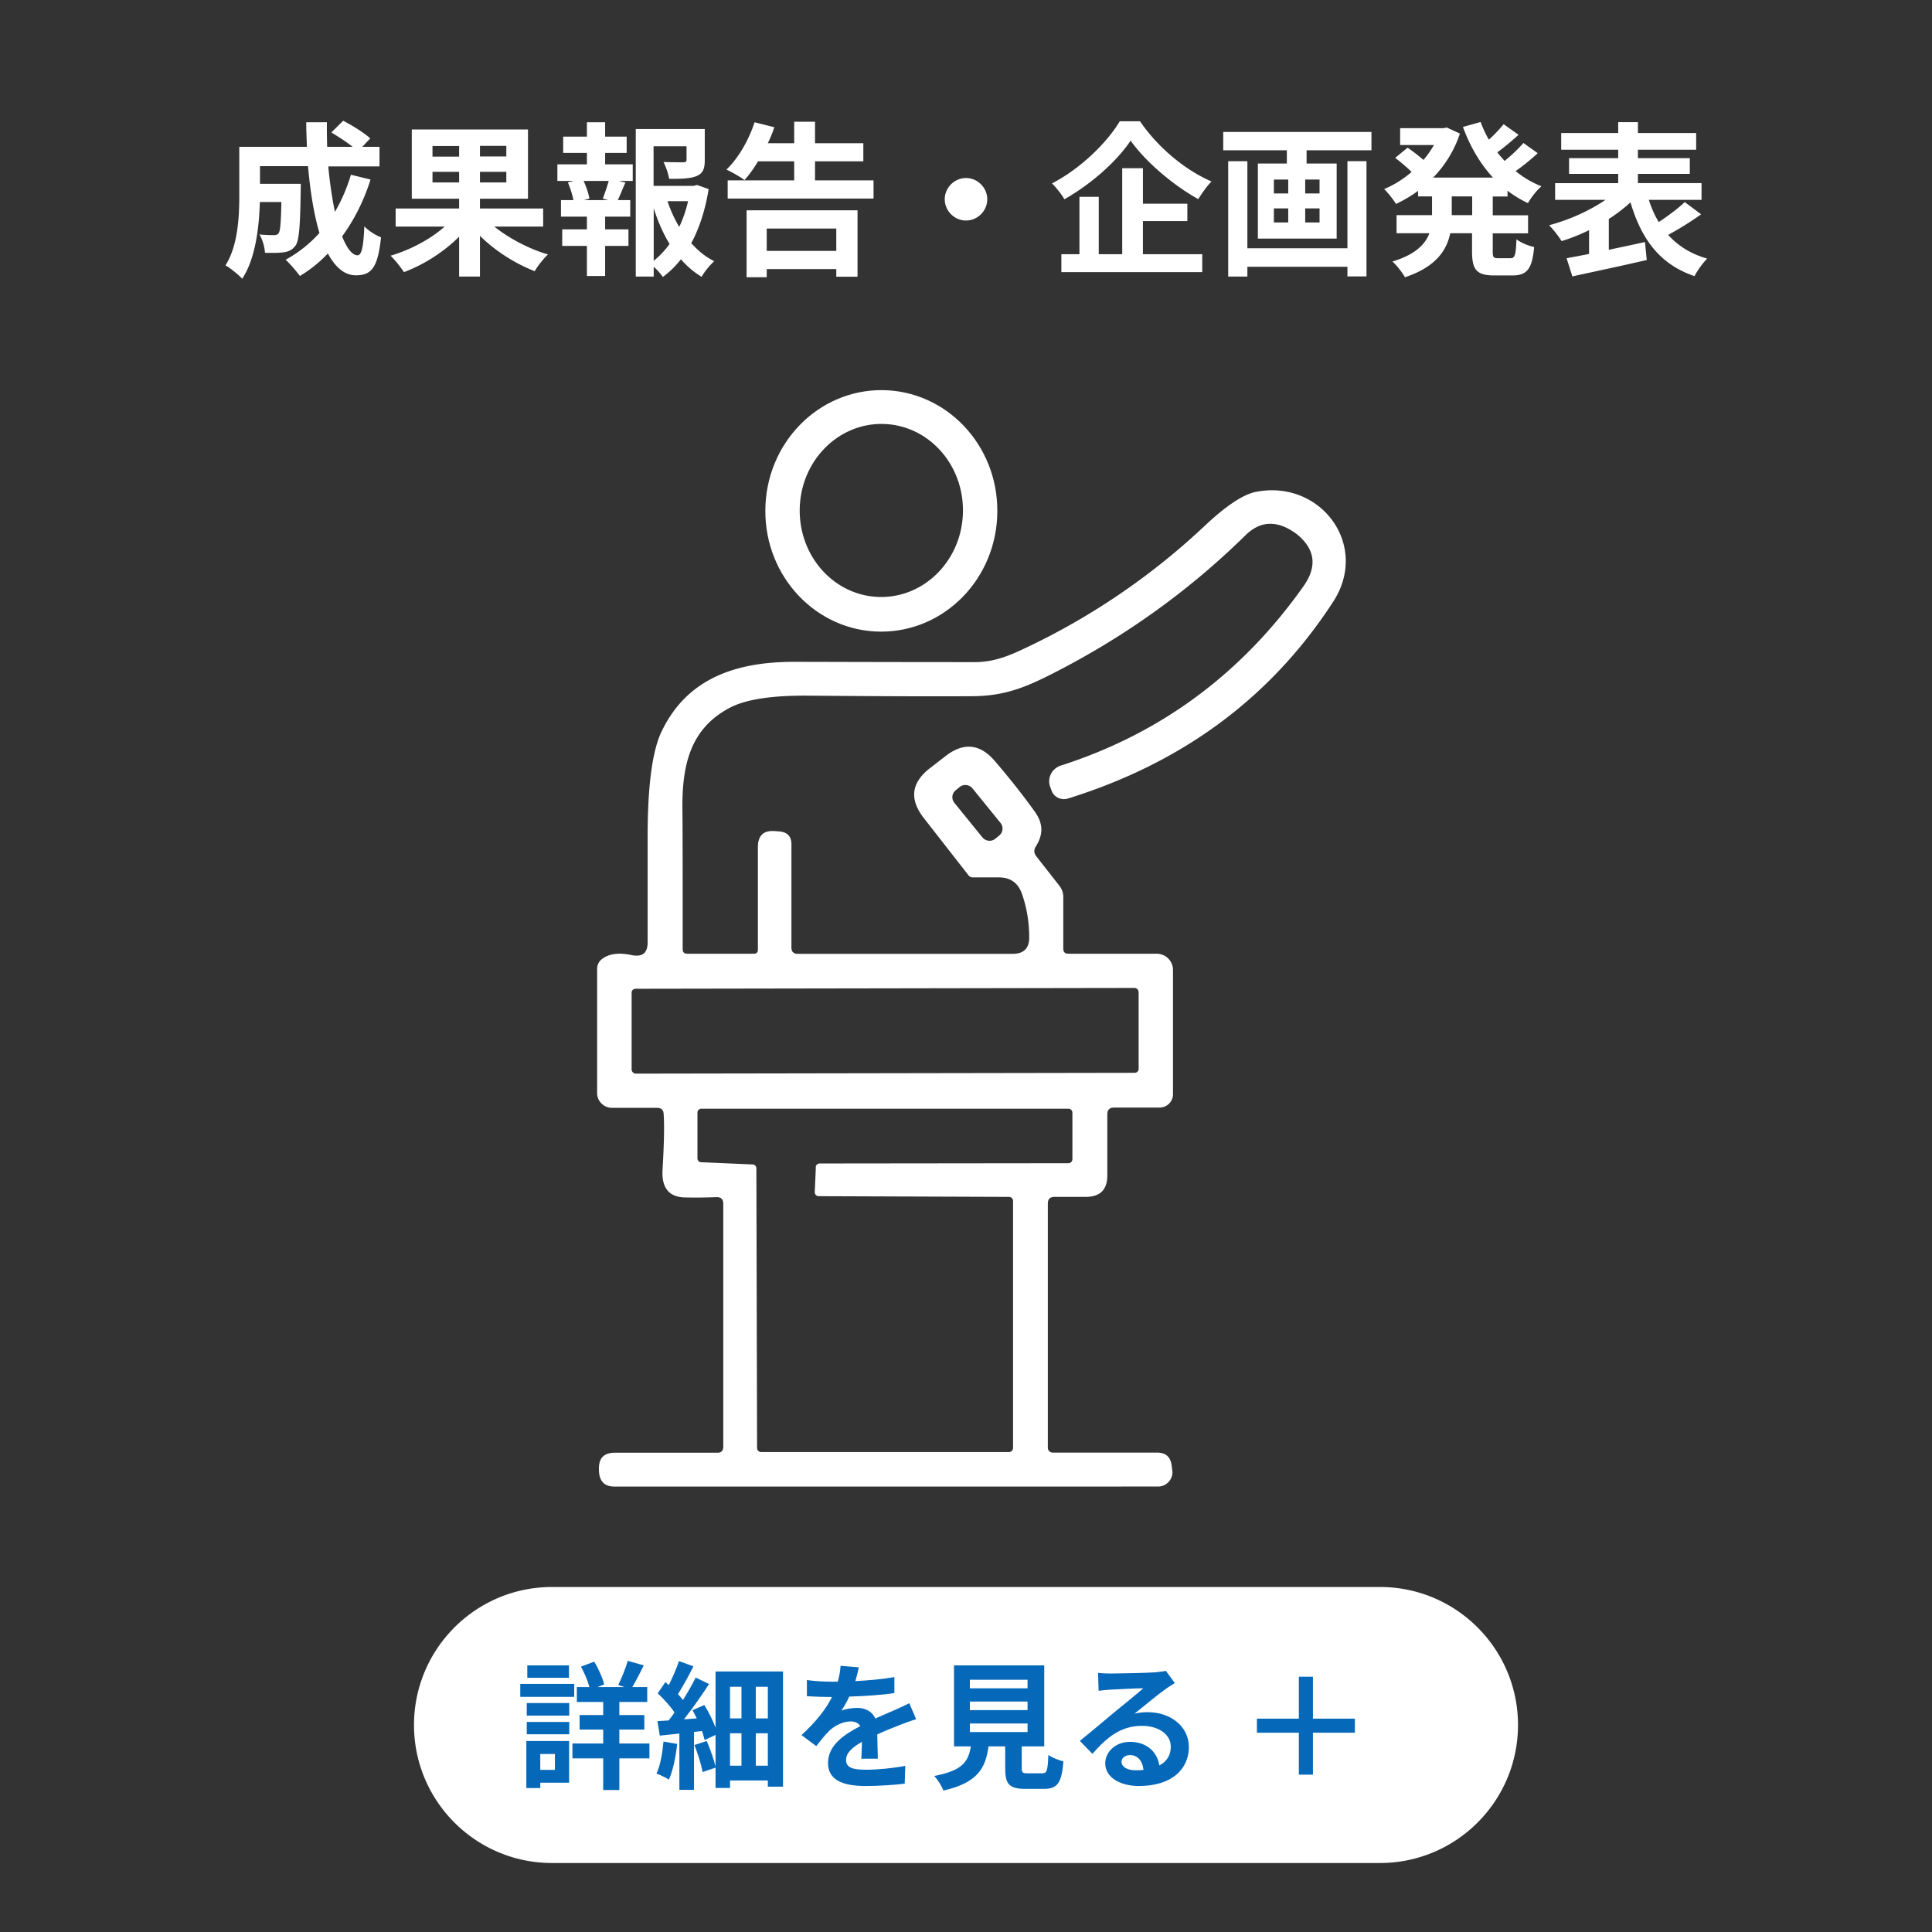
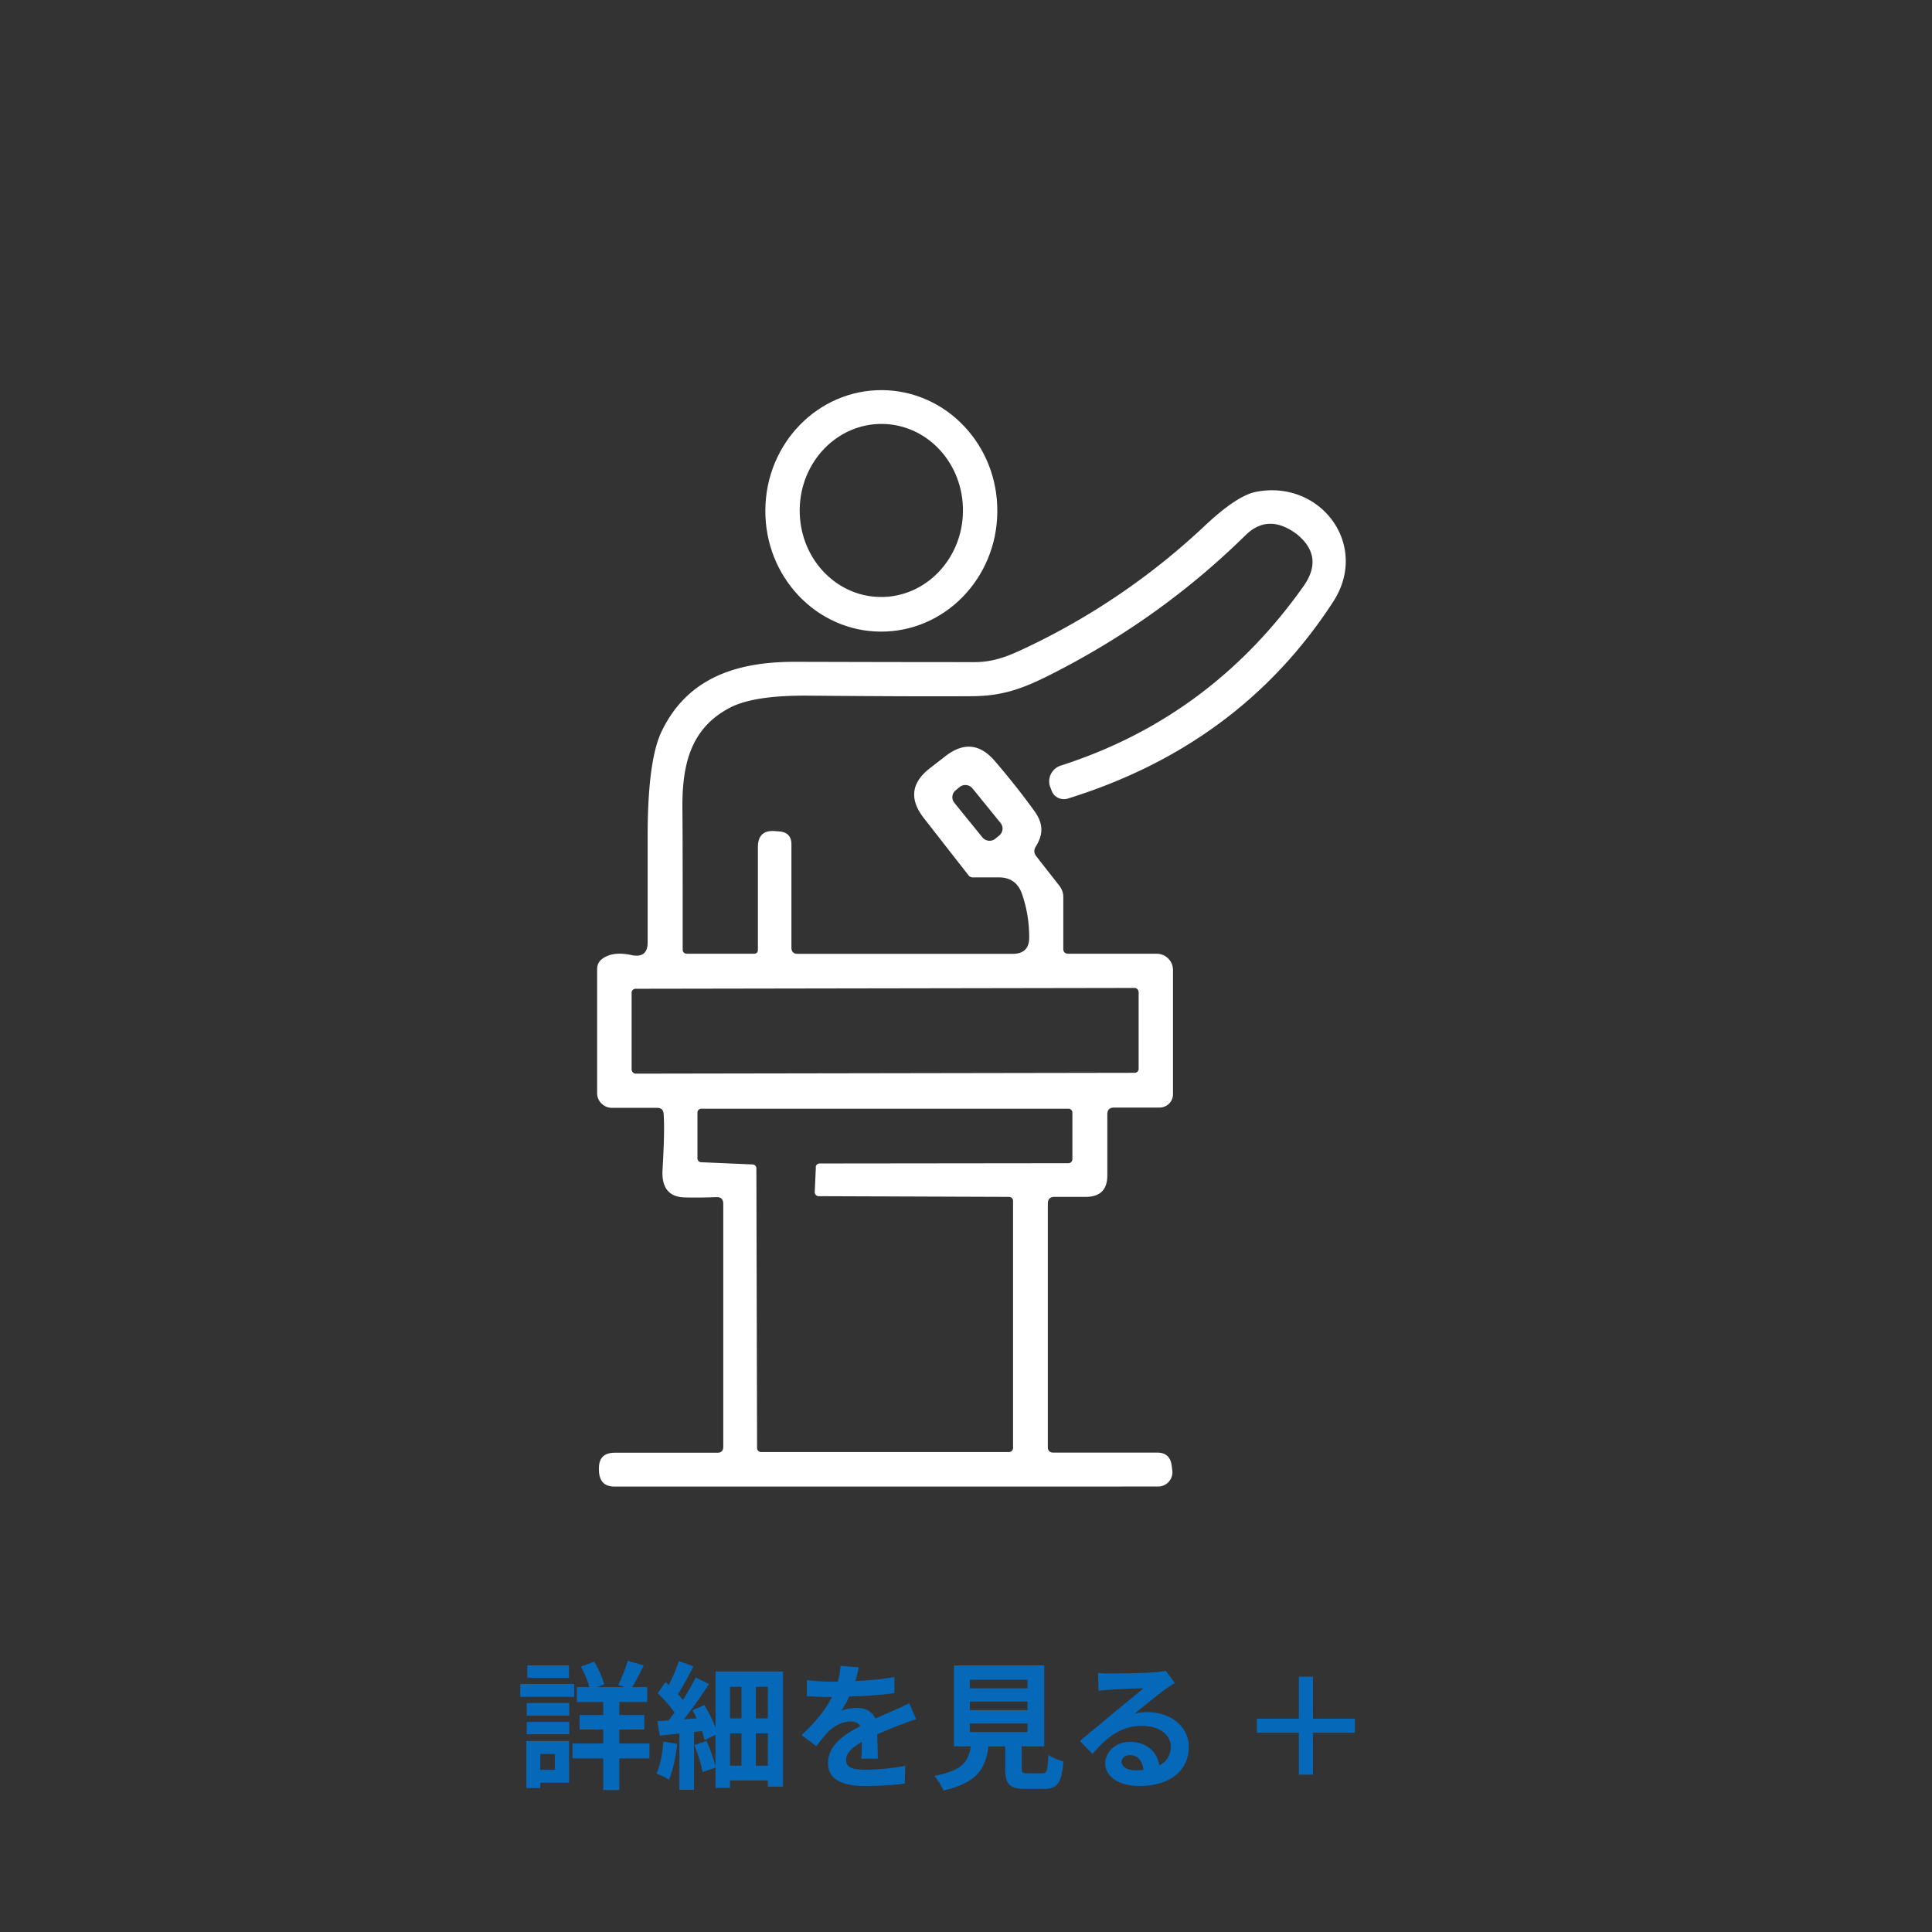
<svg xmlns="http://www.w3.org/2000/svg" id="_レイヤー_1" data-name="レイヤー 1" viewBox="0 0 140 140">
  <rect x="0" y="0" width="140" height="140" fill="#333333" stroke="none" />
  <defs>
    <style>.cls-1{fill:#fff}</style>
  </defs>
-   <path class="cls-1" d="M40 115h60c5.52 0 10 4.48 10 10s-4.48 10-10 10H40c-5.52 0-10-4.48-10-10s4.48-10 10-10zM25.42 12.66l1.43.35c-.49 1.56-1.2 2.95-2.06 4.12.35.86.73 1.37 1.12 1.37.29 0 .43-.6.49-2.1.32.34.83.65 1.21.8-.23 2.22-.71 2.75-1.82 2.75-.84 0-1.5-.6-2.03-1.58-.61.64-1.28 1.18-2.03 1.63-.22-.31-.73-.9-1.03-1.18.92-.5 1.75-1.16 2.45-1.94-.41-1.36-.67-3.04-.83-4.84h-3.48v1.28h2.96s-.01.37-.01.54c-.04 2.52-.11 3.59-.38 3.94-.23.31-.47.42-.83.48-.31.05-.83.05-1.38.04-.02-.42-.18-.97-.4-1.33.43.04.84.05 1.03.05.17 0 .26-.02.36-.14.12-.17.17-.74.2-2.26h-1.56c-.05 1.75-.3 4.09-1.28 5.56-.25-.28-.89-.8-1.21-.97.91-1.44 1-3.53 1-5.09v-3.5h4.9c-.02-.59-.05-1.18-.05-1.78h1.5c-.01.6 0 1.19.02 1.78h1.84c-.44-.36-1.04-.74-1.54-1.04l.86-.85c.66.34 1.54.89 1.96 1.28l-.58.61h1.25v1.42h-3.71c.11 1.2.28 2.33.48 3.29.47-.8.86-1.69 1.15-2.66zm5.92.56h1.93v-.77h-1.93v.77zm0-2.64v.77h1.93v-.77h-1.93zm5.35.76v-.77h-1.91v.77h1.91zm0 1.88v-.77h-1.91v.77h1.91zm2.67 3.2h-3.54c1.06.85 2.52 1.62 3.89 2.02-.32.29-.76.85-.96 1.21-1.39-.53-2.86-1.46-3.97-2.56v2.95h-1.51v-2.89c-1.1 1.1-2.57 2.04-4 2.57-.22-.34-.65-.89-.97-1.19 1.43-.42 2.92-1.21 3.92-2.11h-3.55v-1.31h4.6v-.71h-3.43V9.38h8.42v5.02h-3.48v.71h4.58v1.31zm4.7-1.92l-.38-.11c.14-.36.32-.88.43-1.28h-1.82c.2.43.37.95.42 1.28l-.38.11h1.74zm-.21-3.42v.83h2v1.2h-1l.47.12c-.2.44-.38.91-.55 1.27h.9v1.2h-1.82v.92h1.69v1.2h-1.69V20h-1.32v-2.18h-1.79v-1.2h1.79v-.92h-1.88v-1.2h.9c-.07-.38-.23-.89-.4-1.28l.43-.11h-1.19v-1.2h2.14v-.83h-1.72V9.9h1.72V8.86h1.32V9.9h1.56v1.18h-1.56zm3.52 4v3.82c.43-.35.82-.76 1.15-1.22-.47-.77-.85-1.64-1.15-2.59zm2.49-.5h-1.49c.22.66.5 1.28.85 1.86.28-.58.49-1.21.64-1.86zm.64-1.18l.85.3c-.23 1.45-.65 2.8-1.26 3.92.49.54 1.04 1 1.67 1.31-.31.26-.72.77-.92 1.13-.56-.34-1.06-.77-1.5-1.27-.38.49-.82.92-1.31 1.28-.16-.24-.41-.52-.66-.74v.71h-1.3V9.35h5v2.26c0 .61-.13.96-.6 1.15-.46.19-1.1.2-1.98.2a4.74 4.74 0 00-.41-1.22c.59.02 1.25.02 1.43.02.18-.01.24-.05.24-.18v-.98h-2.39v2.87h2.89l.24-.06zm10.1 3.16h-5.04v1.62h5.04v-1.62zm-6.5 3.53v-4.85h8.04v4.81H60.6v-.55h-5.04v.59H54.1zm4.96-7.02h4.24v1.32H52.73v-1.32h4.82v-1.38h-2.62c-.31.53-.65.98-.98 1.36-.3-.23-.95-.6-1.31-.76.86-.82 1.62-2.14 2.04-3.43l1.43.36c-.13.4-.29.78-.47 1.16h1.91V8.82h1.51v1.56h3.5v1.31h-3.5v1.38zM70 12.9c.84 0 1.54.7 1.54 1.54s-.7 1.54-1.54 1.54-1.54-.7-1.54-1.54.7-1.54 1.54-1.54zm11.15-4.11h1.46c1.3 1.9 3.26 3.53 5.18 4.36-.36.37-.68.84-.96 1.28-1.86-1.03-3.86-2.76-4.9-4.24-.97 1.46-2.82 3.13-4.8 4.25-.18-.32-.59-.85-.9-1.15 2.08-1.07 4.01-2.98 4.91-4.5zm1.67 7.23v2.4h4.3v1.3H76.91v-1.3h1.31v-4.16h1.4v4.16h1.7v-6.23h1.5v2.57h3.22v1.26h-3.22zm14.82 1.97v-6.31h1.38v8.35h-1.38v-.7h-7.25v.71H89v-8.36h1.39v6.31h7.25zm-2.02-3.97v-1.01h-1.04v1.01h1.04zm0 2.1V15.1h-1.04v1.02h1.04zm-3.31-1.02v1.02h1.04V15.1h-1.04zm0-2.09v1.01h1.04v-1.01h-1.04zm-3.67-3.45h10.74v1.33h-4.7v.96h2.18v5.44h-5.71v-5.44h2.1v-.96h-4.61V9.56zm18.04 6.03v-1.36h-1.48v1.36h1.48zm2.58-1.35h-1.09v1.36h2.56v1.31h-2.56v1.3c0 .43.05.5.38.5h.92c.31 0 .37-.24.42-1.37.3.24.88.48 1.28.56-.14 1.58-.52 2.06-1.57 2.06h-1.31c-1.3 0-1.62-.42-1.62-1.75V16.9h-1.58c-.26 1.26-1.06 2.45-3.28 3.19-.18-.32-.61-.88-.91-1.14 1.66-.5 2.38-1.25 2.68-2.05h-2.38v-1.31h2.57v-1.36h-1.01v-.4c-.5.37-1.04.68-1.6.95-.19-.32-.59-.82-.86-1.08.7-.29 1.38-.71 1.99-1.24-.31-.31-.79-.72-1.19-1.02l.9-.74c.36.25.82.6 1.15.89.29-.34.54-.7.76-1.08h-2.45V9.29h3.13l.25-.05.95.44a8.3 8.3 0 01-1.94 3.19h4.34c-.94-1.01-1.66-2.26-2.18-3.67l1.28-.36c.17.44.36.88.6 1.28.4-.36.79-.78 1.07-1.12l1.08.77c-.49.44-1.04.91-1.54 1.27.17.22.35.42.53.62.49-.4 1.02-.89 1.36-1.3l1.04.74c-.49.46-1.07.92-1.6 1.3.56.46 1.19.83 1.87 1.1-.34.28-.77.84-.98 1.22-.53-.25-1.02-.55-1.48-.9v.38zm12.82.4l1.19.89c-.76.54-1.64 1.09-2.39 1.49.71.79 1.64 1.38 2.83 1.72-.31.3-.72.88-.92 1.27-2.53-.86-3.85-2.69-4.64-5.35-.46.43-1 .84-1.57 1.21v2.23c.85-.18 1.75-.37 2.62-.56l.13 1.3c-1.88.44-3.9.86-5.39 1.19l-.42-1.32c.47-.08 1.03-.19 1.63-.31v-1.72c-.66.32-1.33.59-1.99.79-.2-.32-.61-.86-.91-1.15 1.43-.37 2.96-1.06 4.09-1.84h-3.65v-1.21h4.57v-.67h-3.56v-1.14h3.56v-.61h-4.13V9.64h4.13v-.79h1.43v.79h4.22v1.21h-4.22v.61h3.76v1.14h-3.76v.67h4.61v1.21h-3.82c.19.59.42 1.12.72 1.61.67-.44 1.39-.98 1.88-1.44z" />
  <path d="M41.23 120.68v.9h-3.02v-.9h3.02zm.38 1.34v.94H37.7v-.94h3.91zm-1.4 5.08h-1.06v1.15h1.06v-1.15zm1.03-.94v3.02h-2.09v.39h-1.01v-3.41h3.1zm-3.07-.49v-.89h3.08v.89h-3.08zm0-1.35v-.91h3.08v.91h-3.08zm8.89 2.02v1.08h-2.18v2.29h-1.17v-2.29h-2.23v-1.08h2.23v-1.01H42v-1.05h1.71v-.95H41.8v-1.08h.91c-.12-.45-.36-1.03-.61-1.48l.96-.36c.32.52.61 1.19.72 1.65l-.48.19h1.95l-.45-.15c.24-.48.54-1.22.69-1.75l1.16.33c-.28.57-.58 1.15-.83 1.57h1.08v1.08h-2.02v.95h1.81v1.05h-1.81v1.01h2.18zm1.02-.14l.99.17c-.1.95-.31 1.95-.6 2.59-.2-.14-.65-.35-.9-.44.28-.58.43-1.48.51-2.32zm6.69 1.75h.87v-2.35h-.87v2.35zm-1.87-2.35v2.35h.83v-2.35h-.83zm.83-3.37h-.83v2.29h.83v-2.29zm1.91 2.29v-2.29h-.87v2.29h.87zm-3.79-3.4h4.89v8.35h-1.1v-.45H52.9v.54h-1.05v-1.47l-.94.32c-.08-.52-.35-1.34-.59-1.96l.89-.29c.26.58.5 1.31.64 1.84v-2.28l-.79.37c-.04-.19-.11-.41-.19-.65l-.58.06v4.2h-1.06v-4.08c-.51.05-.99.1-1.42.15l-.17-1.05c.24-.01.52-.03.81-.05.14-.18.29-.37.43-.57-.29-.45-.79-.99-1.22-1.4l.56-.81c.08.07.16.14.24.22.28-.56.57-1.22.74-1.74l1.05.38c-.35.69-.77 1.46-1.12 2.01.13.15.26.3.36.43.35-.56.68-1.14.92-1.63l.97.47c-.53.82-1.2 1.77-1.82 2.56l.93-.07c-.1-.2-.2-.41-.31-.59l.86-.38c.31.51.62 1.12.81 1.64v-4.07zm10.38-.3c-.05.25-.12.58-.25 1 .95-.05 1.95-.14 2.83-.29v1.16c-.96.14-2.19.22-3.27.25-.17.37-.37.73-.57 1.02.26-.12.8-.2 1.13-.2.61 0 1.11.26 1.33.77.52-.24.94-.41 1.35-.59.39-.17.74-.33 1.11-.52l.5 1.16c-.32.09-.85.29-1.19.42-.45.18-1.02.4-1.63.68.01.56.03 1.3.04 1.76h-1.2c.03-.3.04-.78.05-1.22-.75.43-1.15.82-1.15 1.32 0 .55.47.7 1.45.7.85 0 1.96-.11 2.84-.28l-.04 1.29c-.66.09-1.89.17-2.83.17-1.57 0-2.73-.38-2.73-1.67s1.2-2.08 2.34-2.67c-.15-.25-.42-.34-.7-.34-.56 0-1.18.32-1.56.69-.3.3-.59.66-.93 1.1l-1.07-.8c1.05-.97 1.76-1.86 2.21-2.76h-.13c-.41 0-1.14-.02-1.69-.06v-1.17c.51.08 1.25.12 1.76.12h.48c.11-.4.18-.79.2-1.15l1.32.11zm8.05 4.07v.62h4.18v-.62h-4.18zm0-1.59v.62h4.18v-.62h-4.18zm0-1.58v.62h4.18v-.62h-4.18zm4.2 6.78h1.04c.34 0 .4-.17.45-1.33.25.19.78.39 1.09.47-.13 1.58-.44 1.99-1.43 1.99h-1.32c-1.19 0-1.47-.36-1.47-1.48v-1.6h-1.21c-.21 1.59-.8 2.64-3.27 3.2-.11-.32-.43-.81-.66-1.06 2.05-.38 2.48-1.05 2.65-2.14h-1.22v-5.87h6.54v5.87h-1.63v1.59c0 .32.06.36.44.36zm6.79-.84c0 .37.41.62 1.01.62.21 0 .4 0 .58-.03-.06-.65-.43-1.07-.97-1.07-.38 0-.62.23-.62.48zm-1.7-6.44c.28.04.63.05.91.05.53 0 2.67-.04 3.24-.09.41-.04.64-.07.76-.11l.65.89c-.23.15-.47.29-.7.46-.54.38-1.59 1.26-2.22 1.76.33-.08.63-.11.95-.11 1.7 0 2.99 1.06 2.99 2.52 0 1.58-1.2 2.83-3.62 2.83-1.39 0-2.44-.64-2.44-1.64 0-.81.73-1.56 1.79-1.56 1.24 0 1.99.76 2.13 1.71.55-.29.83-.75.83-1.36 0-.9-.9-1.51-2.08-1.51-1.53 0-2.53.81-3.6 2.03l-.91-.94c.71-.57 1.92-1.59 2.51-2.08.56-.46 1.6-1.3 2.09-1.73-.51 0-1.89.07-2.42.1-.27.02-.59.05-.82.08l-.04-1.3zm18.61 4.34h-3.04v3.04h-1.02v-3.04h-3.04v-1.02h3.04v-3.04h1.02v3.04h3.04v1.02z" fill="#0668b9" />
  <path class="cls-1" d="M63.8 45.77c-4.64-.03-8.38-3.97-8.34-8.81.03-4.83 3.82-8.72 8.47-8.69 4.64.04 8.38 3.97 8.34 8.81-.03 4.83-3.82 8.72-8.47 8.69zm-.03-2.51c3.27.05 5.96-2.72 6.01-6.18.05-3.47-2.55-6.31-5.82-6.36-3.27-.05-5.96 2.72-6.01 6.18-.05 3.47 2.55 6.31 5.82 6.36z" />
  <path class="cls-1" d="M51.84 86.75c-.53.02-1.27.04-2.2.02-1.16-.02-1.71-.69-1.63-2.01.11-1.85.14-3.2.08-4.04-.02-.3-.18-.44-.48-.44h-3.26c-.59 0-1.08-.48-1.08-1.06v-9c0-.3.12-.55.36-.73.5-.38 1.21-.48 2.14-.28.78.16 1.17-.15 1.16-.95v-7.67c0-3.65.34-6.17 1-7.56 1.82-3.83 5.33-5.1 9.76-5.07 1.64 0 5.95.02 12.93.02 1.39 0 2.46-.44 3.64-1a50.2 50.2 0 0013-8.84c1.58-1.49 2.83-2.32 3.76-2.5 4.68-.91 8.25 3.86 5.59 7.96-4.49 6.92-10.89 11.68-19.24 14.27-.47.14-.99-.1-1.16-.56l-.11-.29c-.23-.63.11-1.32.76-1.54 7.24-2.32 13.1-6.65 17.59-12.99.99-1.4.87-2.63-.38-3.7-.04-.04-.07-.06-.08-.07-1.39-1.04-2.63-1.02-3.74.07-4.01 3.94-8.55 7.22-13.66 9.86-2.19 1.13-3.73 1.79-6.17 1.8-3.14.02-7.09 0-11.85-.04-2.61-.02-4.5.26-5.67.87-2.86 1.49-3.48 4.12-3.45 7.34.02 1.75.02 5.13.02 10.17 0 .21.11.32.33.32h4.83c.19 0 .29-.1.29-.28v-7.44c0-.86.43-1.25 1.29-1.16l.29.02c.57.06.85.37.85.94v7.48c0 .3.16.45.47.45h15.56c.8 0 1.21-.4 1.2-1.2 0-1.14-.19-2.19-.53-3.16-.28-.79-.84-1.18-1.67-1.18h-1.89c-.12 0-.23-.05-.3-.14l-3.24-4.15c-1.08-1.38-.92-2.59.47-3.65l1.11-.86c1.31-1.01 2.5-.88 3.57.38 1.09 1.27 2.04 2.48 2.86 3.62.66.91.64 1.69.1 2.56-.16.25-.14.49.04.72l1.67 2.13c.18.24.28.51.28.81v3.75c0 .24.12.36.37.36h6.39c.66 0 1.19.53 1.19 1.18v9c0 .54-.44.97-.98.97h-3.28c-.34 0-.5.16-.5.49v4.43c0 1.03-.52 1.55-1.56 1.55h-2.26c-.33 0-.49.16-.49.49v17.69c0 .2.16.35.35.35h7.56c.63 0 .98.31 1.06.92l.05.38c.08.61-.41 1.16-1.03 1.16H44.51c-.64 0-1-.31-1.09-.93-.02-.14-.02-.27-.02-.38 0-.76.37-1.14 1.15-1.14h7.43c.29 0 .43-.14.43-.44V87.24c0-.35-.17-.51-.53-.49m18.59-29.62a.665.665 0 00-.93-.1l-.28.23c-.29.23-.33.64-.1.92l2.03 2.5c.23.28.65.33.93.1l.28-.23c.29-.23.33-.64.1-.92l-2.03-2.5zM82.5 71.88a.29.29 0 00-.29-.29l-36.15.06c-.16 0-.3.13-.29.29v5.57c.01.15.14.29.3.29l36.15-.06c.16 0 .3-.13.29-.29v-5.57zm-23.39 12.7c0-.15.14-.27.29-.27l18.02-.02c.16 0 .29-.13.29-.29v-3.37a.29.29 0 00-.29-.29H50.83c-.16 0-.29.12-.29.28v3.31c0 .16.11.29.28.29l3.71.16c.16 0 .28.13.28.29l.05 20.26c0 .16.13.29.29.29h17.97c.16 0 .29-.14.29-.3v-17.9a.29.29 0 00-.29-.29l-13.79-.05c-.17 0-.3-.14-.29-.31l.08-1.8z" />
</svg>